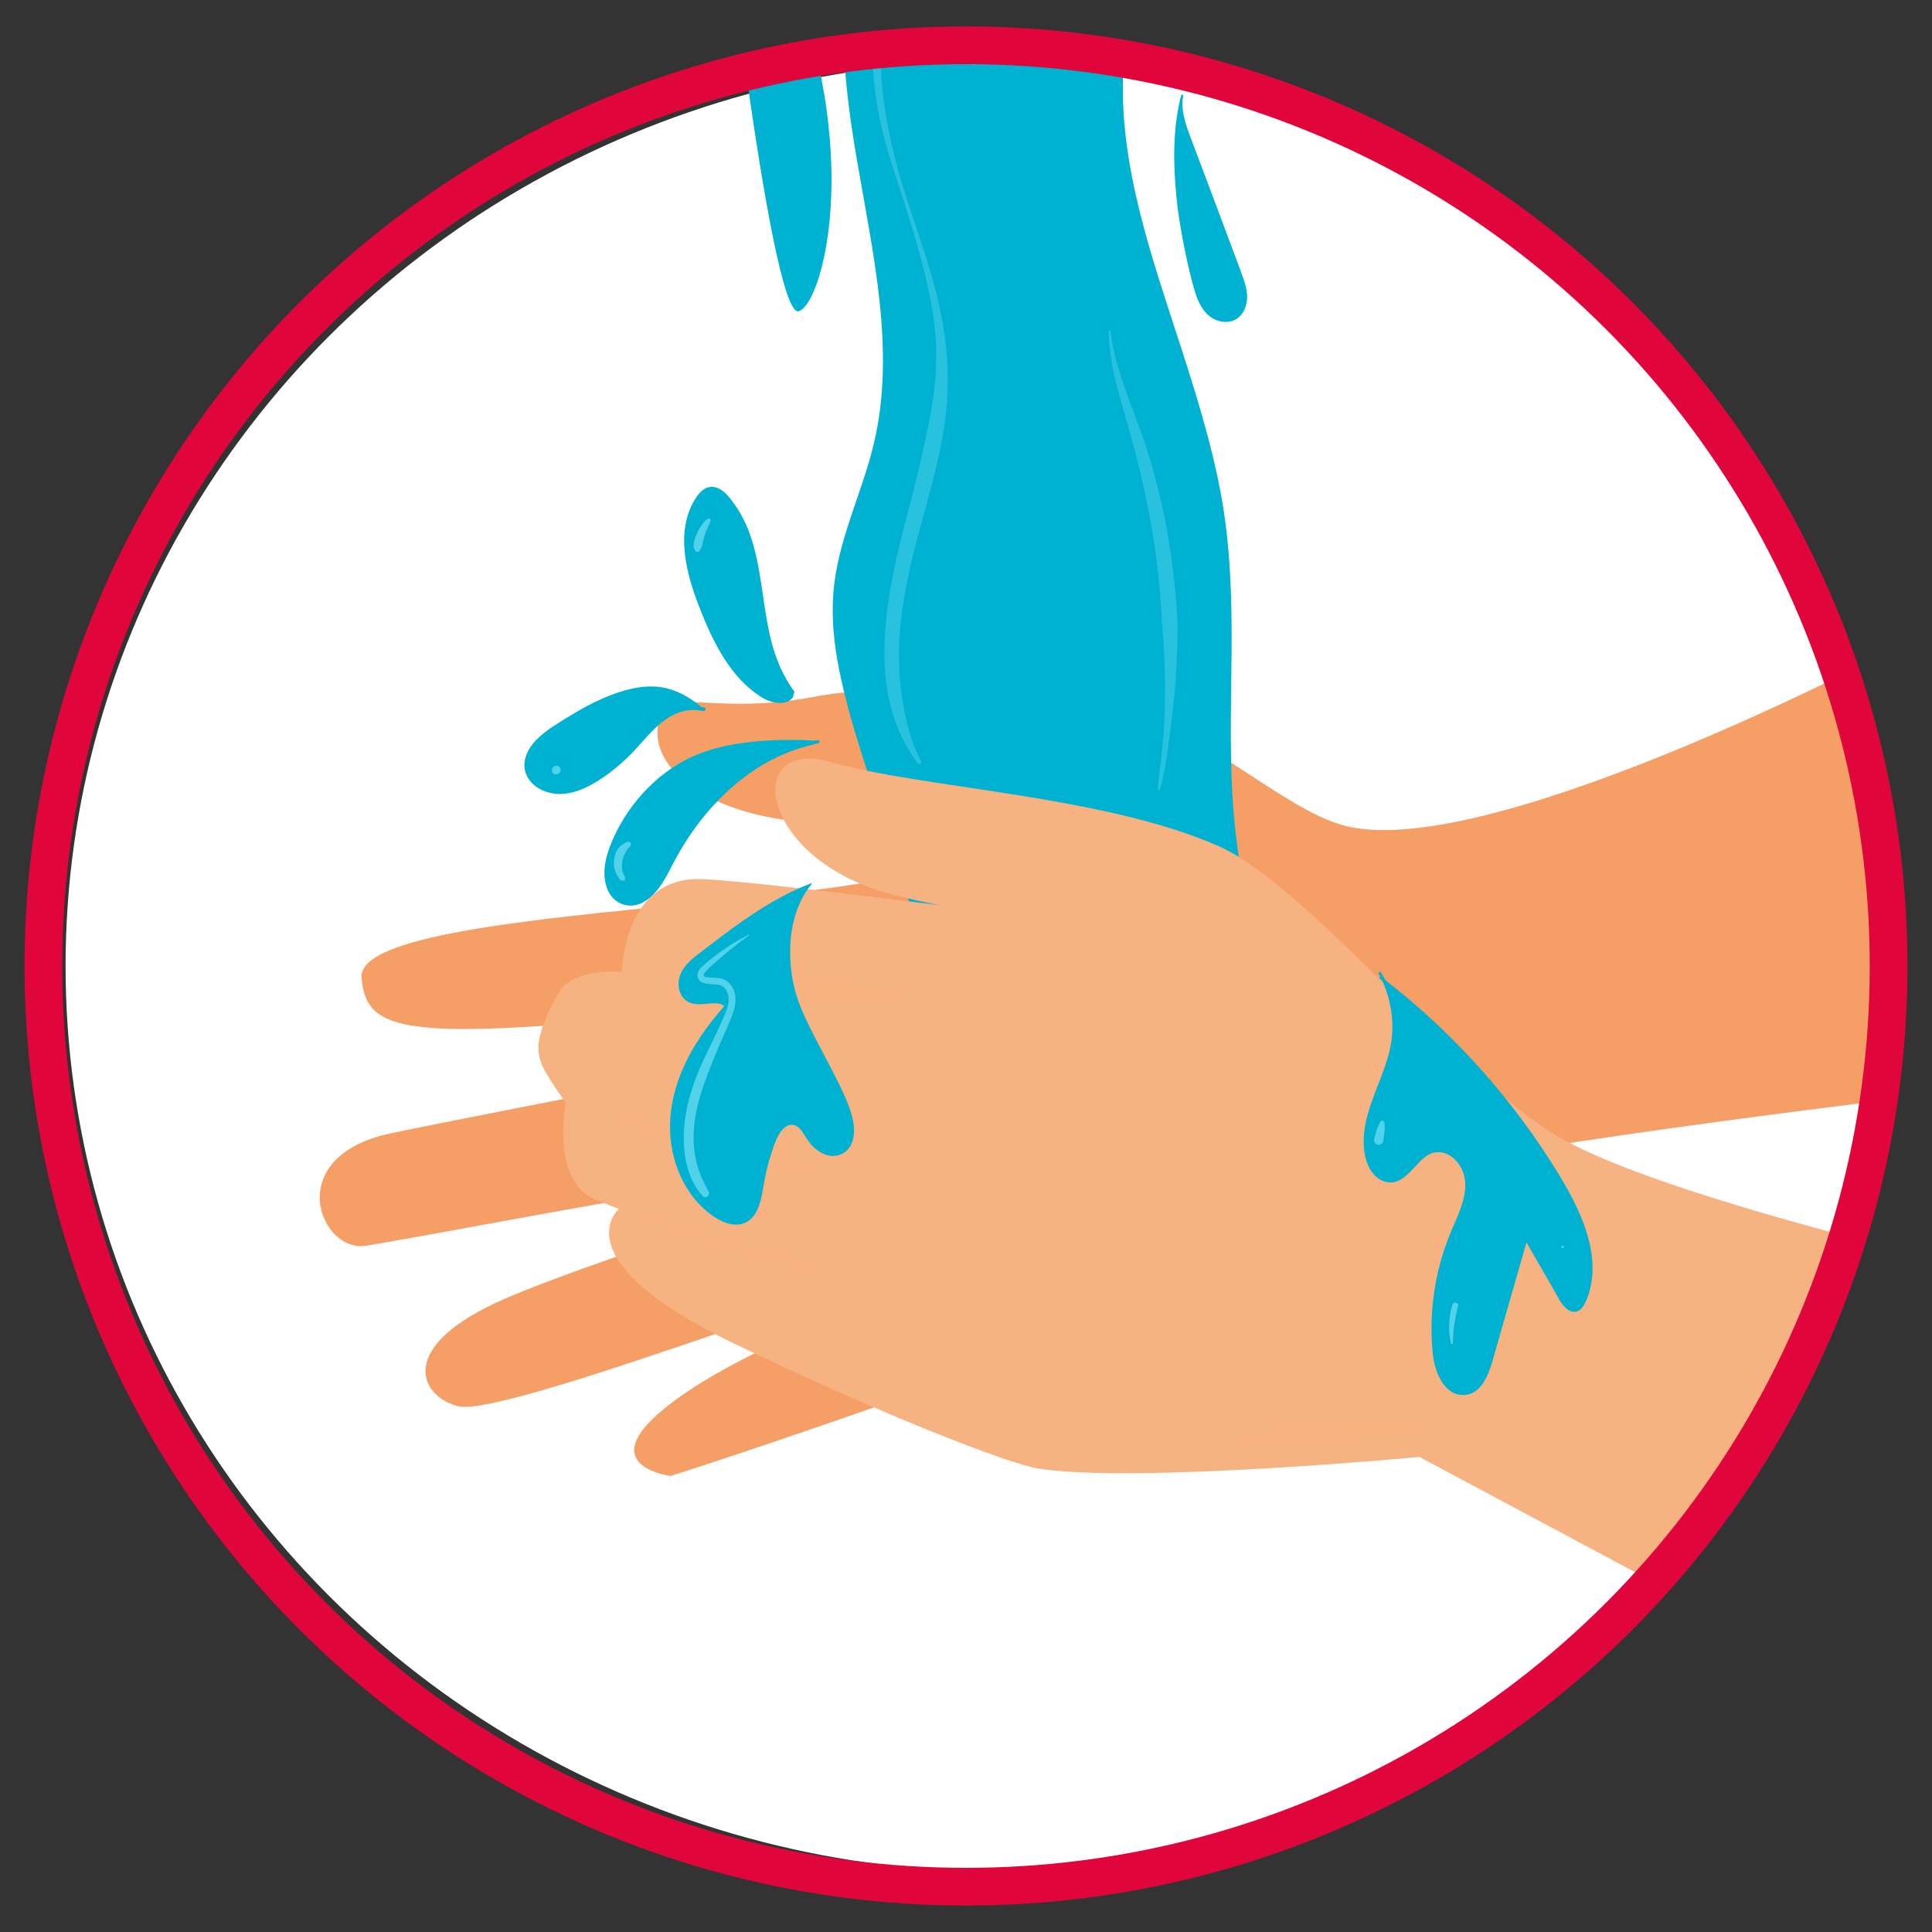
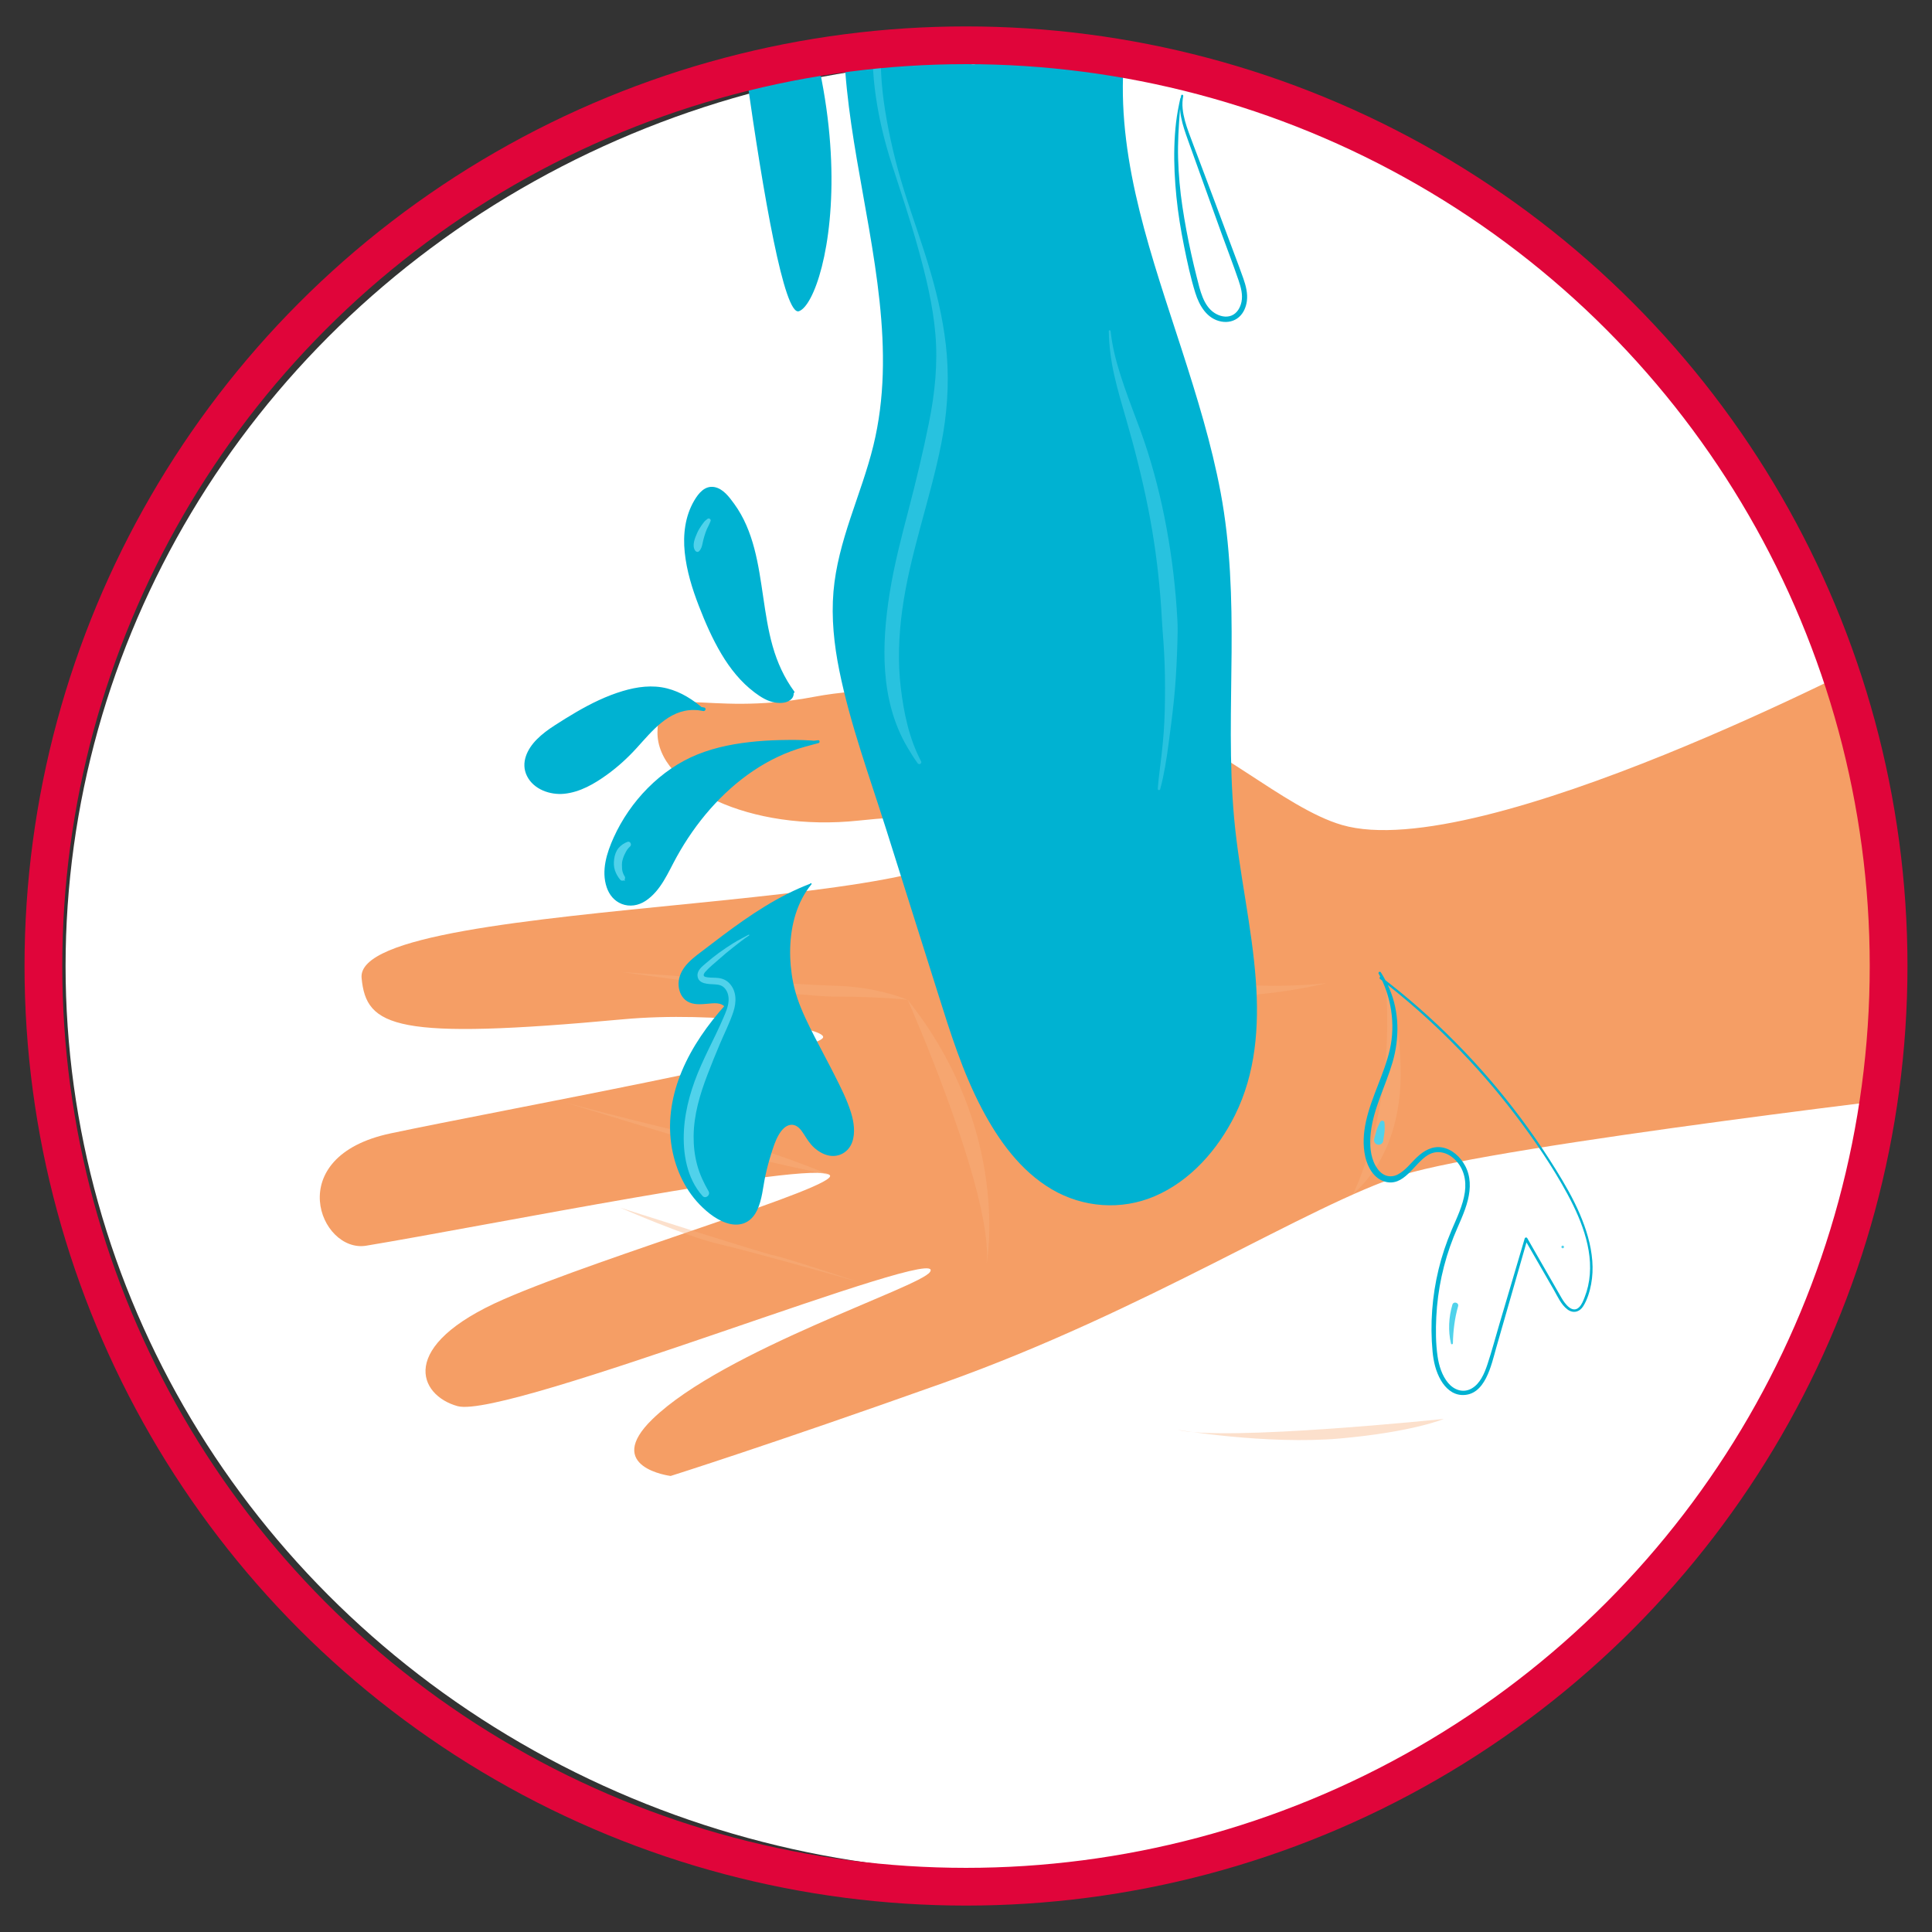
<svg xmlns="http://www.w3.org/2000/svg" xmlns:xlink="http://www.w3.org/1999/xlink" version="1.1" id="Layer_1" x="0px" y="0px" viewBox="0 0 512 512" style="enable-background:new 0 0 512 512;" xml:space="preserve">
  <rect x="0" y="0" width="512" height="512" fill="#333333" stroke="none" />
  <g>
    <defs>
      <ellipse id="SVGID_2_" cx="258.939" cy="256" rx="241.561" ry="240.144" />
    </defs>
    <clipPath id="SVGID_3_">
      <use xlink:href="#SVGID_2_" style="overflow:visible;" />
    </clipPath>
    <ellipse style="clip-path:url(#SVGID_3_);fill:#FFFFFF;" cx="265.795" cy="256" rx="248.417" ry="240.144" />
    <g style="clip-path:url(#SVGID_3_);">
      <g>
        <path style="fill:#F59E65;" d="M250.024,366.482c-46.383,16.508-72.295,24.662-72.295,24.662s-18.049-2.239-4.778-15.099     c18.86-18.273,70.804-34.893,73.501-38.95c5.513-8.295-112.13,39.143-125.19,35.548c-10.34-2.846-16.134-15.938,12.248-28.332     c26.215-11.448,89.39-29.964,86.38-32.904c-4.162-4.064-92.337,13.677-122.841,18.715c-12.25,2.023-22.629-23.616,6.467-29.765     c29.966-6.334,113.28-21.385,114.607-25.412c0.895-2.717-28.442-7.092-53.063-4.817c-60.33,5.575-68.005,2.121-69.234-10.953     c-2.126-22.6,182.37-16.489,160.834-40.805c-2.489-2.809-17.139-2.19-29.076-0.911c-28.858,3.09-53.533-9.053-53.347-23.451     c0.186-14.398,11.447-3.621,41.59-9.361c25.794-4.911,69.105,0.739,86.681,5.667c18.848,5.284,37.697,23.819,53.124,28.31     c36.718,10.688,143.102-45.124,143.102-45.124L522.474,288.8c0,0-125.793,14.668-150.727,22.579     C346.814,319.29,303.836,347.33,250.024,366.482z" />
        <path style="opacity:0.4;fill:#F7B281;" d="M358.516,316.517c0,0,11.525-22.104,8.65-56.786     C367.166,259.731,380.608,296.682,358.516,316.517z" />
        <path style="opacity:0.4;fill:#F7B281;" d="M260.778,241.397c0,0,41.543,24.164,90.704,19.16     C351.482,260.557,290.251,276.595,260.778,241.397z" />
        <path style="opacity:0.4;fill:#F7B281;" d="M240.535,264.954c0,0,22.714,51.265,20.943,69.891     C261.478,334.845,268.141,299.555,240.535,264.954z" />
      </g>
    </g>
    <path style="clip-path:url(#SVGID_3_);fill:#00B2D2;" d="M189.689-44.567c0,0,14.294,129.682,22.037,127.041   C219.468,79.833,234.066,20.825,189.689-44.567z" />
    <g style="clip-path:url(#SVGID_3_);">
      <path style="fill:#00B2D2;" d="M303.185,10.192c-3.895-1.795-5.265-7.475-2.612-10.831c-13.39,45.259,16.71,90.991,23.484,137.684    c3.923,27.042-0.099,54.672,2.739,81.847c2.133,20.425,8.13,40.868,5.01,61.168c-3.12,20.3-19.749,40.859-40.305,38.838    c-22.353-2.197-33.56-27.346-40.279-48.654c-7.426-23.547-14.851-47.094-22.277-70.641c-4.56-14.46-9.176-29.445-7.44-44.501    c1.489-12.917,7.553-24.848,10.55-37.504c10.291-43.458-16.334-89.552-5.147-132.79c1.634-6.317,4.643-13.055,10.694-15.574    c3.657-1.523,7.802-1.211,11.728-0.66c12.727,1.787,25.13,5.833,36.447,11.89" />
      <g>
        <path style="fill:#00B2D2;" d="M303.193,10.179c-2.541-1.279-4.129-4.066-3.963-6.917c0.04-0.688,0.184-1.389,0.428-2.035     c0.122-0.322,0.862-2.138,0.407-0.774c-0.496,1.488-0.867,3.015-1.216,4.544c-1.331,5.838-1.967,11.815-2.049,17.799     c-0.166,12.184,1.963,24.292,4.992,36.055c6.414,24.907,16.705,48.788,21.115,74.212c4.983,28.724,0.321,57.969,3.535,86.828     c2.855,25.639,12.446,54.297-1.577,78.338c-5.352,9.175-13.793,17.286-24.414,19.682c-10.037,2.264-20.182-1.356-27.576-8.232     c-7.465-6.941-12.403-16.301-16.244-25.62c-4.802-11.651-8.147-23.918-11.929-35.922c-4.479-14.218-8.958-28.437-13.438-42.655     c-4.308-13.674-9.292-27.606-9.656-42.088c-0.352-13.976,5.26-26.498,9.239-39.598c3.644-11.998,4.607-24.383,3.82-36.863     c-1.586-25.149-9.251-49.549-10.005-74.78c-0.186-6.226,0.066-12.479,0.989-18.644c0.863-5.768,2.068-11.891,4.993-17.009     c1.424-2.492,3.332-4.765,5.866-6.183c3.147-1.76,6.811-1.878,10.318-1.549c6.84,0.641,13.682,2.266,20.221,4.334     c6.382,2.019,12.579,4.627,18.49,7.768c0.537,0.285,1.015-0.53,0.477-0.816c-11.694-6.215-24.463-10.443-37.62-12.103     c-5.859-0.739-11.691-0.223-15.917,4.317c-3.584,3.849-5.294,9.098-6.475,14.114c-5.792,24.617,0.153,49.916,4.315,74.284     c2.17,12.705,4.021,25.568,3.618,38.492c-0.199,6.372-0.967,12.729-2.482,18.926c-1.599,6.542-3.975,12.855-6.087,19.24     c-2.092,6.324-3.922,12.774-4.486,19.437c-0.593,7.009,0.153,14.06,1.546,20.934c2.891,14.274,8.02,28.151,12.397,42.017     c4.557,14.438,9.119,28.875,13.67,43.315c3.31,10.504,6.577,21.039,11.729,30.82c4.4,8.354,10.261,16.506,18.552,21.358     c8.256,4.832,18.328,5.594,27.152,1.845c9.535-4.052,16.807-12.39,21.352-21.521c5.529-11.107,6.423-23.486,5.529-35.702     c-1.056-14.433-4.434-28.572-5.749-42.976c-1.337-14.651-0.782-29.378-0.674-44.065c0.104-14.181-0.287-28.375-2.917-42.347     c-2.412-12.813-6.273-25.303-10.266-37.696c-7.761-24.089-16.931-49.099-15.492-74.815c0.351-6.273,1.43-12.453,3.008-18.529     c0.044-0.17-0.179-0.252-0.273-0.115c-2.473,3.587-1.166,8.948,2.734,10.92C303.195,10.215,303.211,10.188,303.193,10.179     L303.193,10.179z" />
      </g>
    </g>
    <g style="clip-path:url(#SVGID_3_);">
-       <path style="fill:#00B2D2;" d="M312.908,26.099c-2.929,16.277-0.208,33.048,3.934,49.061c0.652,2.522,1.389,5.129,3.108,7.093    c1.719,1.964,4.716,3.075,7.034,1.864c1.878-0.981,2.816-3.214,2.835-5.322c0.019-2.108-0.719-4.142-1.447-6.123    c-4.417-12.012-8.834-24.024-13.251-36.035c-1.332-3.622-2.683-7.495-1.827-11.256" />
      <g>
        <path style="fill:#00B2D2;" d="M312.795,26.067c-0.466,2.122-0.875,4.233-1.127,6.392c-0.252,2.164-0.395,4.335-0.455,6.513     c-0.121,4.4,0.114,8.801,0.549,13.179c0.435,4.387,1.152,8.741,2.022,13.062c0.837,4.158,1.731,8.381,2.998,12.432     c1.061,3.39,3.098,6.874,6.886,7.573c1.678,0.309,3.377-0.053,4.675-1.191c1.223-1.072,1.888-2.673,2.092-4.259     c0.261-2.023-0.27-4.051-0.929-5.949c-0.754-2.171-1.58-4.32-2.382-6.474c-1.61-4.324-3.223-8.648-4.848-12.967     c-1.625-4.32-3.251-8.639-4.876-12.959c-0.793-2.107-1.608-4.208-2.378-6.323c-0.745-2.046-1.392-4.136-1.609-6.311     c-0.112-1.117-0.064-2.228,0.155-3.33c0.071-0.357-0.466-0.512-0.55-0.152c-0.936,4.007,0.419,7.939,1.753,11.686     c1.477,4.147,2.974,8.286,4.462,12.429c1.488,4.143,2.974,8.287,4.475,12.425c1.504,4.148,3.099,8.273,4.523,12.448     c0.619,1.814,1.171,3.804,0.771,5.727c-0.311,1.496-1.149,2.99-2.62,3.599c-1.501,0.621-3.212,0.165-4.527-0.68     c-1.489-0.956-2.462-2.511-3.12-4.121c-0.718-1.758-1.146-3.632-1.609-5.469c-0.517-2.05-1.008-4.106-1.464-6.171     c-0.914-4.135-1.689-8.285-2.317-12.473c-0.629-4.194-1.007-8.408-1.132-12.647c-0.125-4.244,0.152-8.439,0.466-12.667     c0.081-1.091,0.192-2.178,0.342-3.262C313.04,25.985,312.828,25.916,312.795,26.067L312.795,26.067z" />
      </g>
    </g>
    <g style="clip-path:url(#SVGID_3_);">
-       <path style="fill:#F7B281;" d="M412.433,300.939c-25.345-15.103-66.082-66.366-89.524-76.724    c-30.664-13.549-79.037-15.347-102.644-22.25c-23.608-6.903-19.609,26.153,16.979,35.293c17.57,4.389,23.535,4.139,23.535,4.139    s-64.763-8.439-75.872-8.439c-11.109,0-18.82,8.065-20.208,24.631c0,0-12.817-1.478-16.786,5.754    c-5.788,10.549-6.171,14.897-4.052,19.372c1.544,3.261,6.036,9.498,6.036,9.498s-4.077,20.536,7.789,25.619    c16.579,7.102,54.476,18.781,54.476,18.781l-47.82-16.575c0,0-16.924,13.282,30.455,36.14    c39.36,18.989,72.726,31.788,80.264,32.991c25.487,4.069,101.101-3.069,101.101-3.069l133.515,71.353l47.849-113.551    C557.525,343.904,444.896,320.283,412.433,300.939z" />
      <path style="opacity:0.4;fill:#F7B281;" d="M164.697,257.589c0,0,45.148,6.522,56.724,6.522c11.577,0,19.113,0.843,19.113,0.843    s-7.826-3.432-19.113-3.72C210.135,260.946,164.697,257.589,164.697,257.589z" />
      <path style="opacity:0.4;fill:#F7B281;" d="M149.896,292.215c0,0,30.43,9.299,40.27,12.176c9.84,2.877,29.724,7.018,29.724,7.018    s-16.025-6.97-27.601-8.984C180.711,300.411,149.896,292.215,149.896,292.215z" />
      <path style="opacity:0.4;fill:#F7B281;" d="M164.341,320.039c0,0,37.401,11.972,40.874,12.691    c3.473,0.719,22.429,7.049,22.429,7.049s-28.217-8.056-37.045-10.07C181.773,327.696,164.341,320.039,164.341,320.039z" />
      <path style="opacity:0.4;fill:#F7B281;" d="M312.008,378.909c0,0,23.731,4.028,43.122,2.302    c19.39-1.726,27.494-5.179,27.494-5.179S324.452,382.074,312.008,378.909z" />
    </g>
    <g style="clip-path:url(#SVGID_3_);">
      <path style="fill:#00B2D2;" d="M214.9,234.238c-10.633,4.391-19.839,11.54-28.899,18.604c-1.99,1.552-4.059,3.203-5.051,5.515    c-0.992,2.313-0.466,5.477,1.793,6.608c3.153,1.578,8.078-1.23,10.003,1.711c-7.096,7.877-12.972,17.318-14.319,27.807    c-1.347,10.489,2.634,22.083,11.624,27.735c2.033,1.278,4.548,2.249,6.81,1.435c3.451-1.241,4.262-5.607,4.859-9.207    c0.685-4.13,1.794-8.191,3.304-12.098c0.941-2.435,2.859-5.26,5.422-4.702c1.851,0.403,2.799,2.372,3.805,3.969    c1.808,2.871,5.401,5.249,8.51,3.862c3.977-1.775,3.495-7.534,1.947-11.585c-3.647-9.55-9.519-18.132-13.252-27.649    C207.724,256.726,207.916,242.437,214.9,234.238" />
      <g>
        <path style="fill:#00B2D2;" d="M214.872,234.137c-8.577,3.241-16.161,8.393-23.459,13.86c-1.823,1.366-3.626,2.758-5.441,4.135     c-1.633,1.239-3.287,2.473-4.529,4.125c-1.078,1.433-1.744,3.157-1.603,4.97c0.127,1.638,0.857,3.259,2.298,4.142     c1.585,0.971,3.564,0.79,5.331,0.64c1.537-0.131,3.71-0.495,4.733,0.986c0.033-0.255,0.066-0.509,0.099-0.764     c-4.709,5.256-8.861,11.08-11.601,17.613c-2.554,6.089-3.743,12.691-2.825,19.264c0.832,5.952,3.335,11.781,7.55,16.124     c2.165,2.231,4.997,4.47,8.097,5.136c1.555,0.334,3.194,0.194,4.57-0.65c1.135-0.695,1.968-1.78,2.538-2.968     c1.369-2.856,1.549-6.126,2.205-9.182c0.415-1.931,0.923-3.843,1.521-5.725c0.546-1.717,1.087-3.511,2.001-5.074     c0.697-1.192,1.782-2.582,3.279-2.686c1.609-0.112,2.648,1.294,3.412,2.505c0.813,1.288,1.58,2.543,2.729,3.568     c1.115,0.995,2.473,1.817,3.959,2.092c2.693,0.498,5.168-0.995,6.091-3.54c0.895-2.47,0.466-5.369-0.288-7.816     c-1.067-3.464-2.77-6.798-4.399-10.025c-1.727-3.419-3.568-6.778-5.304-10.192c-1.661-3.266-3.335-6.603-4.508-10.082     c-0.944-2.799-1.515-5.725-1.772-8.666c-0.527-6.042,0.193-12.495,3.057-17.918c0.681-1.289,1.484-2.522,2.425-3.636     c0.158-0.187-0.111-0.459-0.271-0.271c-3.749,4.44-5.51,10.191-5.964,15.916c-0.463,5.835,0.376,11.753,2.559,17.187     c2.787,6.938,6.671,13.352,9.94,20.061c1.455,2.986,3.038,6.102,3.747,9.369c0.514,2.366,0.713,5.508-1.078,7.422     c-2.296,2.454-5.797,1.123-7.858-0.904c-1.072-1.054-1.725-2.352-2.556-3.583c-0.76-1.126-1.742-2.193-3.142-2.44     c-2.947-0.519-4.889,2.599-5.831,4.92c-1.444,3.558-2.484,7.311-3.196,11.081c-0.522,2.763-0.764,5.921-2.49,8.259     c-0.872,1.18-2.184,1.932-3.665,1.967c-1.751,0.041-3.427-0.745-4.878-1.656c-5.035-3.163-8.481-8.364-10.197-13.989     c-1.849-6.062-1.706-12.473,0.008-18.548c1.884-6.678,5.48-12.785,9.769-18.196c1.044-1.317,2.133-2.597,3.258-3.845     c0.177-0.196,0.261-0.528,0.099-0.764c-1.906-2.778-5.674-1.363-8.449-1.533c-1.596-0.098-2.926-0.867-3.454-2.434     c-0.546-1.618-0.213-3.326,0.663-4.758c1.011-1.651,2.565-2.926,4.055-4.126c1.703-1.371,3.422-2.722,5.149-4.062     c3.511-2.726,7.083-5.367,10.782-7.834c4.102-2.737,8.422-5.245,12.916-7.281C215.061,234.281,214.984,234.094,214.872,234.137     L214.872,234.137z" />
      </g>
    </g>
    <g style="clip-path:url(#SVGID_3_);">
-       <path style="fill:#00B2D2;" d="M365.648,257.857c3.465,5.771,4.77,12.792,3.606,19.412c-1.758,10.003-8.888,19.483-6.532,29.363    c0.654,2.744,2.498,5.627,5.323,5.882c4.675,0.422,6.885-6.116,11.337-7.595c4.577-1.52,9.177,3.331,9.517,8.116    c0.34,4.785-2.041,9.278-3.885,13.711c-4.198,10.088-5.834,21.217-4.715,32.077c0.495,4.81,3.136,10.835,7.966,10.272    c3.836-0.448,5.672-4.815,6.746-8.502c3.135-10.761,6.27-21.523,9.404-32.284c3.078,5.355,6.156,10.711,9.234,16.066    c0.938,1.632,2.566,3.528,4.318,2.822c0.809-0.327,1.304-1.134,1.686-1.915c5.004-10.224,0.02-22.384-5.799-32.172    c-12.359-20.788-28.742-39.203-47.985-53.938" />
      <g>
        <path style="fill:#00B2D2;" d="M365.358,258.026c3.325,6.003,4.501,13.344,2.976,20.055c-1.484,6.533-4.852,12.462-6.31,18.996     c-0.702,3.147-0.924,6.423-0.188,9.587c0.621,2.67,2.235,5.545,5,6.429c5.222,1.67,7.88-4.772,11.573-6.991     c2.477-1.488,5.247-0.708,7.214,1.248c2.305,2.293,3.026,5.428,2.578,8.582c-0.506,3.557-2.144,6.832-3.529,10.105     c-1.419,3.351-2.575,6.805-3.431,10.343c-1.719,7.099-2.277,14.487-1.602,21.761c0.247,2.666,0.855,5.329,2.218,7.662     c1.185,2.028,3.047,3.764,5.501,3.884c6.27,0.307,7.874-8.047,9.169-12.551c2.203-7.66,4.406-15.319,6.6-22.982     c0.549-1.915,1.097-3.831,1.646-5.747c-0.226,0.03-0.452,0.059-0.677,0.089c2.564,4.415,5.101,8.847,7.648,13.273     c1.03,1.789,1.951,3.985,3.655,5.253c1.527,1.136,3.224,0.68,4.198-0.9c1.062-1.724,1.697-3.827,2.068-5.803     c0.381-2.027,0.466-4.102,0.311-6.157c-0.325-4.328-1.637-8.531-3.341-12.502c-1.756-4.091-3.987-7.945-6.33-11.723     c-2.325-3.749-4.781-7.416-7.361-10.994c-5.139-7.124-10.766-13.896-16.831-20.25c-6.101-6.393-12.645-12.356-19.58-17.833     c-0.831-0.657-1.67-1.305-2.51-1.949c-0.307-0.235-0.607,0.287-0.304,0.519c6.763,5.185,13.169,10.848,19.178,16.889     c5.981,6.012,11.566,12.421,16.696,19.174c5.08,6.688,9.898,13.719,13.882,21.122c3.897,7.243,7.259,15.878,5.376,24.212     c-0.225,0.997-0.526,1.977-0.901,2.928c-0.357,0.905-0.76,1.989-1.473,2.681c-1.837,1.786-3.822-1.029-4.644-2.455     c-2.428-4.209-4.84-8.427-7.259-12.641c-0.615-1.071-1.226-2.145-1.837-3.219c-0.16-0.282-0.588-0.212-0.677,0.089     c-2.24,7.563-4.479,15.127-6.711,22.693c-1.049,3.556-2.002,7.159-3.17,10.678c-0.787,2.372-1.941,5.153-4.248,6.421     c-2.231,1.227-4.636,0.325-6.172-1.516c-1.617-1.939-2.431-4.574-2.788-7.036c-0.497-3.434-0.506-7.003-0.34-10.461     c0.174-3.608,0.646-7.198,1.408-10.729c0.774-3.583,1.845-7.103,3.204-10.507c1.295-3.244,2.932-6.383,3.766-9.793     c0.741-3.034,0.779-6.203-0.73-9.01c-1.263-2.347-3.492-4.46-6.207-4.881c-2.577-0.4-4.775,0.915-6.581,2.621     c-1.643,1.552-3.047,3.521-5.096,4.576c-0.967,0.498-2.093,0.619-3.126,0.255c-1.2-0.423-2.093-1.454-2.709-2.529     c-1.475-2.576-1.616-5.838-1.307-8.723c0.701-6.538,3.974-12.515,5.789-18.763c1.857-6.395,1.799-13.281-0.815-19.464     c-0.641-1.515-1.404-2.969-2.288-4.356C365.706,257.323,365.147,257.646,365.358,258.026L365.358,258.026z" />
      </g>
    </g>
    <g style="clip-path:url(#SVGID_3_);">
      <path style="fill:#00B2D2;" d="M216.822,196.548c-11.884-0.024-26.476,0.368-36.551,6.633    c-8.329,5.179-14.821,13.218-18.107,22.423c-1.705,4.776-1.594,11.634,3.26,13.184c5.142,1.642,9.119-4.383,11.53-9.187    C184.97,213.634,199.149,199.678,216.822,196.548" />
      <g>
        <path style="fill:#00B2D2;" d="M216.822,196.4c-2.637-0.29-5.304-0.324-7.956-0.304c-2.763,0.021-5.523,0.115-8.276,0.366     c-5.357,0.488-10.749,1.453-15.756,3.475c-9.82,3.966-17.867,12.426-22.199,21.998c-1.832,4.047-3.351,8.816-1.849,13.227     c0.673,1.978,1.994,3.609,3.965,4.388c2.109,0.833,4.417,0.442,6.287-0.781c4.121-2.695,6.001-7.567,8.291-11.695     c2.506-4.518,5.465-8.795,8.878-12.676c6.705-7.626,15.232-13.785,25.107-16.502c1.202-0.331,2.406-0.656,3.609-0.979     c0.404-0.109,0.339-0.793-0.102-0.752c-4.831,0.449-9.597,2.346-13.862,4.593c-4.343,2.289-8.368,5.216-11.974,8.542     c-3.696,3.409-6.97,7.264-9.827,11.398c-1.397,2.022-2.684,4.12-3.867,6.275c-1.162,2.116-2.175,4.303-3.541,6.302     c-1.182,1.73-2.66,3.515-4.611,4.4c-1.676,0.76-3.744,0.521-5.107-0.758c-1.323-1.242-1.796-3.13-1.893-4.884     c-0.113-2.046,0.222-4.101,0.888-6.034c3.298-9.578,10.504-18.307,19.46-23.1c4.546-2.433,9.615-3.726,14.68-4.527     c5.251-0.831,10.623-1.255,15.936-1.401c1.246-0.034,2.478-0.142,3.717-0.274C217.013,196.676,217.012,196.421,216.822,196.4     L216.822,196.4z" />
      </g>
    </g>
    <g style="clip-path:url(#SVGID_3_);">
      <path style="fill:#00B2D2;" d="M210.257,183.416c0.05,2.793-4.279,2.925-6.744,1.583c-8.735-4.754-13.466-14.37-17.135-23.574    c-3.78-9.485-6.839-20.872-1.124-29.346c0.682-1.011,1.569-2.007,2.767-2.261c1.74-0.367,3.363,0.947,4.524,2.287    C205.092,146.581,198.579,168.24,210.257,183.416" />
      <g>
        <path style="fill:#00B2D2;" d="M210.204,183.402c-0.252,1.726-2.029,2.04-3.497,1.954c-1.928-0.114-3.431-1.132-4.959-2.22     c-3.535-2.515-6.344-5.849-8.626-9.517c-2.313-3.719-4.101-7.728-5.734-11.782c-1.728-4.289-3.26-8.699-4.035-13.271     c-0.74-4.366-0.725-9.025,0.992-13.173c0.423-1.022,0.957-2.006,1.574-2.924c0.583-0.867,1.377-1.825,2.487-1.953     c2.148-0.247,3.952,2.365,5.055,3.859c4.97,6.729,6.543,15.063,7.842,23.145c1.301,8.098,2.515,16.508,6.949,23.593     c0.546,0.872,1.163,1.7,1.803,2.505c0.199,0.251,0.64-0.084,0.448-0.346c-2.663-3.625-4.518-7.713-5.743-12.03     c-1.202-4.234-1.845-8.601-2.488-12.947c-1.268-8.574-2.464-17.576-7.706-24.78c-1.288-1.77-2.91-3.994-5.206-4.43     c-2.56-0.485-4.254,1.643-5.406,3.613c-2.413,4.125-2.978,8.986-2.494,13.675c0.506,4.904,1.98,9.652,3.753,14.232     c1.687,4.358,3.571,8.683,5.967,12.703c2.322,3.895,5.177,7.485,8.823,10.22c1.588,1.191,3.411,2.344,5.405,2.656     c1.466,0.23,3.31,0.169,4.398-1c0.46-0.494,0.594-1.108,0.507-1.769C210.304,183.362,210.214,183.334,210.204,183.402     L210.204,183.402z" />
      </g>
    </g>
    <g style="clip-path:url(#SVGID_3_);">
      <path style="fill:#00B2D2;" d="M186.5,187.963c-5.871-4.822-11.458-6.85-18.868-5.105c-7.41,1.745-14.049,5.768-20.417,9.918    c-4.124,2.687-8.746,6.816-7.418,11.537c0.561,1.993,2.171,3.585,4.045,4.486c6.624,3.184,14.132-1.731,19.813-6.379    C170.914,196.482,175.777,185.688,186.5,187.963" />
      <g>
        <path style="fill:#00B2D2;" d="M186.544,187.919c-2.853-2.481-6.073-4.56-9.776-5.488c-3.916-0.981-7.902-0.44-11.724,0.698     c-4.325,1.288-8.407,3.294-12.298,5.557c-1.971,1.147-3.905,2.357-5.821,3.594c-1.655,1.068-3.259,2.252-4.652,3.651     c-2.549,2.559-4.37,6.222-2.607,9.742c1.768,3.531,6.106,5.057,9.843,4.686c4.196-0.417,8.021-2.641,11.372-5.069     c2.883-2.088,5.442-4.426,7.836-7.054c4.065-4.464,8.462-10.123,15.101-10.083c0.861,0.005,1.712,0.105,2.556,0.273     c0.602,0.12,0.863-0.797,0.255-0.927c-3.002-0.64-6.007-0.329-8.759,1.052c-2.645,1.327-4.84,3.413-6.86,5.539     c-2.138,2.25-4.129,4.647-6.413,6.755c-2.848,2.628-6.153,5.02-9.658,6.686c-3.516,1.67-7.729,2.489-11.29,0.475     c-1.61-0.91-2.934-2.373-3.337-4.213c-0.377-1.723,0.175-3.428,1.104-4.879c2.112-3.297,5.686-5.42,8.909-7.477     c3.702-2.363,7.524-4.605,11.594-6.279c3.755-1.545,7.828-2.778,11.93-2.549c3.764,0.21,7.062,1.673,10.2,3.68     c0.835,0.534,1.635,1.124,2.421,1.727C186.524,188.06,186.597,187.965,186.544,187.919L186.544,187.919z" />
      </g>
    </g>
    <g style="opacity:0.5;clip-path:url(#SVGID_3_);">
      <g>
        <path style="fill:#50D2EB;" d="M244.09,201.729c-3.172-6.011-4.566-12.762-5.37-19.462c-0.816-6.805-0.547-13.751,0.372-20.531     c2.036-15.018,7.418-29.294,10.347-44.123c1.519-7.694,2.103-15.561,1.489-23.388c-0.587-7.5-2.217-14.879-4.311-22.093     c-2.142-7.382-4.83-14.592-7.111-21.931c-2.112-6.794-3.799-13.825-4.928-20.851c-1.066-6.634-1.506-13.438-0.89-20.14     c0.295-3.207,0.862-6.39,1.738-9.49c0.871-3.084,2.278-6.099,3.788-8.921c0.776-1.45,1.643-2.845,2.583-4.194     c1.033-1.48-1.376-2.854-2.408-1.408c-7.798,10.928-9.14,25.34-7.556,38.339c0.836,6.859,2.419,13.545,4.551,20.112     c2.393,7.375,4.874,14.726,6.943,22.2c2.062,7.449,3.902,14.966,4.562,22.686c0.672,7.86-0.136,15.668-1.683,23.382     c-1.561,7.78-3.412,15.463-5.416,23.141c-1.904,7.291-3.818,14.595-5.007,22.044c-2.182,13.671-2.585,28.532,4.636,40.853     c0.864,1.474,1.764,2.917,2.761,4.306C243.57,202.806,244.413,202.339,244.09,201.729L244.09,201.729z" />
      </g>
    </g>
    <g style="clip-path:url(#SVGID_3_);">
      <g>
        <path style="fill:#50D2EB;" d="M198.405,247.704c-1.38,0.777-2.805,1.448-4.148,2.293c-1.269,0.798-2.513,1.637-3.728,2.516     c-1.208,0.874-2.364,1.807-3.49,2.784c-0.978,0.848-2.272,1.804-2.192,3.252c0.126,2.293,2.915,2.225,4.581,2.318     c1.065,0.059,1.979,0.251,2.7,1.105c0.782,0.927,1.036,2.151,0.948,3.335c-0.114,1.525-0.747,2.99-1.351,4.377     c-0.626,1.437-1.265,2.871-1.95,4.28c-1.353,2.782-2.728,5.554-3.986,8.38c-2.416,5.433-4.2,11.263-4.539,17.226     c-0.342,6.02,0.762,12.772,4.938,17.38c0.787,0.868,2.174-0.246,1.601-1.236c-1.296-2.238-2.394-4.588-3.059-7.094     c-0.654-2.465-0.934-4.991-0.911-7.539c0.05-5.659,1.664-11.043,3.67-16.285c1.059-2.767,2.17-5.507,3.329-8.235     c1.184-2.786,2.583-5.542,3.531-8.419c0.833-2.527,0.907-5.435-1.004-7.506c-0.813-0.881-1.857-1.334-3.032-1.465     c-0.906-0.101-1.827-0.042-2.731-0.161c-0.291-0.039-0.836-0.091-1.017-0.352c-0.242-0.348,0.109-0.83,0.347-1.105     c1.071-1.235,2.425-2.27,3.639-3.359c1.24-1.112,2.519-2.18,3.837-3.199c1.355-1.048,2.692-2.166,4.135-3.089     C198.65,247.826,198.537,247.63,198.405,247.704L198.405,247.704z" />
      </g>
    </g>
    <g style="clip-path:url(#SVGID_3_);">
      <g>
        <path style="fill:#50D2EB;" d="M165.615,233.275c-0.057-0.097-0.111-0.193-0.161-0.293c0,0.066,0,0.131,0,0.197     c0.033-0.053,0.066-0.106,0.099-0.159c0.134-0.215,0.14-0.533,0-0.748c-0.402-0.618-0.646-1.345-0.699-1.999     c-0.031-0.376-0.044-0.762-0.036-1.14c0.004-0.192,0.016-0.384,0.037-0.575c0.04-0.366-0.041,0.196,0.025-0.164     c0.017-0.094,0.035-0.188,0.056-0.281c0.082-0.375,0.203-0.738,0.336-1.098c0.033-0.089,0.065-0.179,0.101-0.267     c-0.079,0.189,0.069-0.137,0.071-0.141c0.112-0.227,0.226-0.445,0.331-0.675c-0.065,0.142,0.022-0.037,0.049-0.09     c0.043-0.084,0.085-0.168,0.131-0.251c0.09-0.162,0.188-0.322,0.296-0.473c0.197-0.277,0.482-0.58,0.755-0.831     c0.506-0.468-0.019-1.444-0.695-1.195c-0.917,0.338-1.74,0.896-2.379,1.64c-0.669,0.779-1.02,1.841-1.162,2.844     c-0.145,1.024-0.143,2.078,0.189,3.069c0.31,0.926,0.801,1.784,1.433,2.527c0.153,0.18,0.498,0.28,0.721,0.191     c0.2-0.081,0.206-0.041,0.376,0.044C165.568,233.443,165.665,233.36,165.615,233.275L165.615,233.275z" />
      </g>
    </g>
    <g style="clip-path:url(#SVGID_3_);">
      <g>
        <path style="fill:#50D2EB;" d="M187.448,137.544c-0.268,0.24-0.6,0.455-0.822,0.733c-0.246,0.309-0.485,0.623-0.711,0.948     c-0.432,0.623-0.833,1.281-1.14,1.975c-0.593,1.344-1.486,3.383-0.535,4.741c0.239,0.341,0.713,0.452,1.031,0.133     c0.538-0.54,0.746-1.24,0.894-1.974c0.142-0.703,0.309-1.409,0.524-2.093c0.198-0.63,0.4-1.258,0.673-1.86     c0.145-0.319,0.3-0.633,0.468-0.94c0.18-0.33,0.271-0.688,0.446-1.024C188.556,137.647,187.899,137.142,187.448,137.544     L187.448,137.544z" />
      </g>
    </g>
    <g style="clip-path:url(#SVGID_3_);">
      <g>
-         <path style="fill:#50D2EB;" d="M146.444,204.65c0.01,0.017,0.019,0.034,0.029,0.05c-0.031-0.238-0.062-0.475-0.093-0.713     c-0.027,0.112-0.055,0.224-0.054,0.341c0,0.036,0.002,0.072,0.002,0.109c0.004,0.184,0.077,0.395,0.216,0.522     c0.147,0.135,0.32,0.211,0.522,0.216c0.036,0.001,0.073,0.002,0.109,0.003c0.116,0.002,0.23-0.026,0.342-0.053     c-0.238-0.031-0.475-0.062-0.713-0.093c0.059,0.037,0.122,0.066,0.188,0.088c0.137,0.072,0.284,0.105,0.442,0.099     c0.158,0.006,0.306-0.027,0.442-0.099c0.142-0.046,0.266-0.125,0.37-0.237c0.06-0.077,0.12-0.155,0.18-0.232     c0.084-0.132,0.129-0.274,0.136-0.427c0.034-0.153,0.027-0.305-0.021-0.458c-0.036-0.149-0.104-0.28-0.206-0.391     c-0.081-0.125-0.188-0.224-0.322-0.296c-0.091-0.039-0.183-0.077-0.274-0.116c-0.153-0.048-0.305-0.055-0.458-0.021     c-0.153,0.007-0.295,0.052-0.427,0.136c-0.077,0.06-0.155,0.12-0.232,0.18c-0.142,0.143-0.241,0.312-0.295,0.507     c-0.014,0.102-0.027,0.204-0.041,0.305C146.288,204.277,146.34,204.47,146.444,204.65L146.444,204.65z" />
-       </g>
+         </g>
    </g>
    <g style="opacity:0.5;clip-path:url(#SVGID_3_);">
      <g>
        <path style="fill:#50D2EB;" d="M261.949-7.1c-0.653,0.87-1.3,1.74-1.956,2.608c-0.602,0.796-1.038,1.748-1.453,2.653     c-0.88,1.916-1.535,3.84-1.925,5.915c-0.779,4.147-0.627,8.408,0.476,12.483c0.307,1.134,2.084,0.65,1.763-0.486     c-1.077-3.806-1.293-7.865-0.655-11.77c0.312-1.908,0.78-3.862,1.43-5.684c0.338-0.947,0.783-1.848,1.125-2.791     c0.366-1.008,0.843-1.895,1.439-2.787C262.294-7.112,262.055-7.241,261.949-7.1L261.949-7.1z" />
      </g>
    </g>
    <g style="opacity:0.5;clip-path:url(#SVGID_3_);">
      <g>
        <path style="fill:#50D2EB;" d="M293.835,87.762c0.071,3.959,0.599,7.914,1.475,11.772c0.89,3.92,2.038,7.775,3.154,11.635     c2.242,7.747,4.218,15.53,5.788,23.443c1.566,7.891,2.6,15.468,3.255,23.482c0.165,2.014,0.298,4.03,0.401,6.048     c0.103,2.023,0.282,4.037,0.426,6.057c0.284,3.996,0.414,7.998,0.408,12.004c-0.005,3.998-0.056,7.986-0.352,11.974     c-0.296,3.983-0.803,7.938-1.289,11.901c-0.122,0.993-0.189,1.991-0.282,2.987c-0.035,0.374,0.55,0.437,0.645,0.087     c1.04-3.86,1.646-7.801,2.184-11.759c0.544-4.008,1.057-8.024,1.471-12.048c0.41-3.987,0.642-7.996,0.8-12     c0.08-2.019,0.141-4.039,0.167-6.06c0.026-2.019-0.121-4.039-0.259-6.053c-0.557-8.13-1.634-16.208-3.24-24.197     c-1.575-7.834-3.678-15.618-6.423-23.126c-1.398-3.825-2.897-7.613-4.215-11.467c-1.286-3.759-2.487-7.623-3.178-11.541     c-0.184-1.042-0.331-2.088-0.445-3.14C294.294,87.455,293.829,87.438,293.835,87.762L293.835,87.762z" />
      </g>
    </g>
    <g style="clip-path:url(#SVGID_3_);">
      <g>
        <path style="fill:#50D2EB;" d="M365.792,297.284c-0.199,0.318-0.338,0.65-0.485,0.994c-0.175,0.408-0.397,0.825-0.513,1.252     c-0.208,0.761-0.416,1.522-0.624,2.283c-0.169,0.62,0.211,1.366,0.859,1.514c0.315,0.072,0.669,0.056,0.948-0.124     c0.25-0.161,0.52-0.427,0.565-0.735c0.118-0.801,0.238-1.602,0.353-2.404c0.064-0.446,0.056-0.889,0.058-1.339     c0.003-0.442-0.006-0.86-0.07-1.298c-0.033-0.227-0.29-0.404-0.497-0.428C366.147,296.97,365.923,297.076,365.792,297.284     L365.792,297.284z" />
      </g>
    </g>
    <g style="clip-path:url(#SVGID_3_);">
      <g>
        <path style="fill:#50D2EB;" d="M385.035,356c0.063-3.324,0.465-6.628,1.376-9.833c0.277-0.974-1.231-1.387-1.514-0.417     c-0.979,3.348-1.175,6.908-0.369,10.319C384.596,356.356,385.029,356.286,385.035,356L385.035,356z" />
      </g>
    </g>
    <g style="clip-path:url(#SVGID_3_);">
      <g>
        <path style="fill:#50D2EB;" d="M414.131,330.805c0.452,0,0.453-0.703,0-0.703C413.679,330.102,413.678,330.805,414.131,330.805     L414.131,330.805z" />
      </g>
    </g>
  </g>
  <g>
    <ellipse id="SVGID_1_" style="fill:none;stroke:#E0053A;stroke-width:10;stroke-miterlimit:10;" cx="256" cy="256" rx="244.5" ry="244" />
  </g>
</svg>